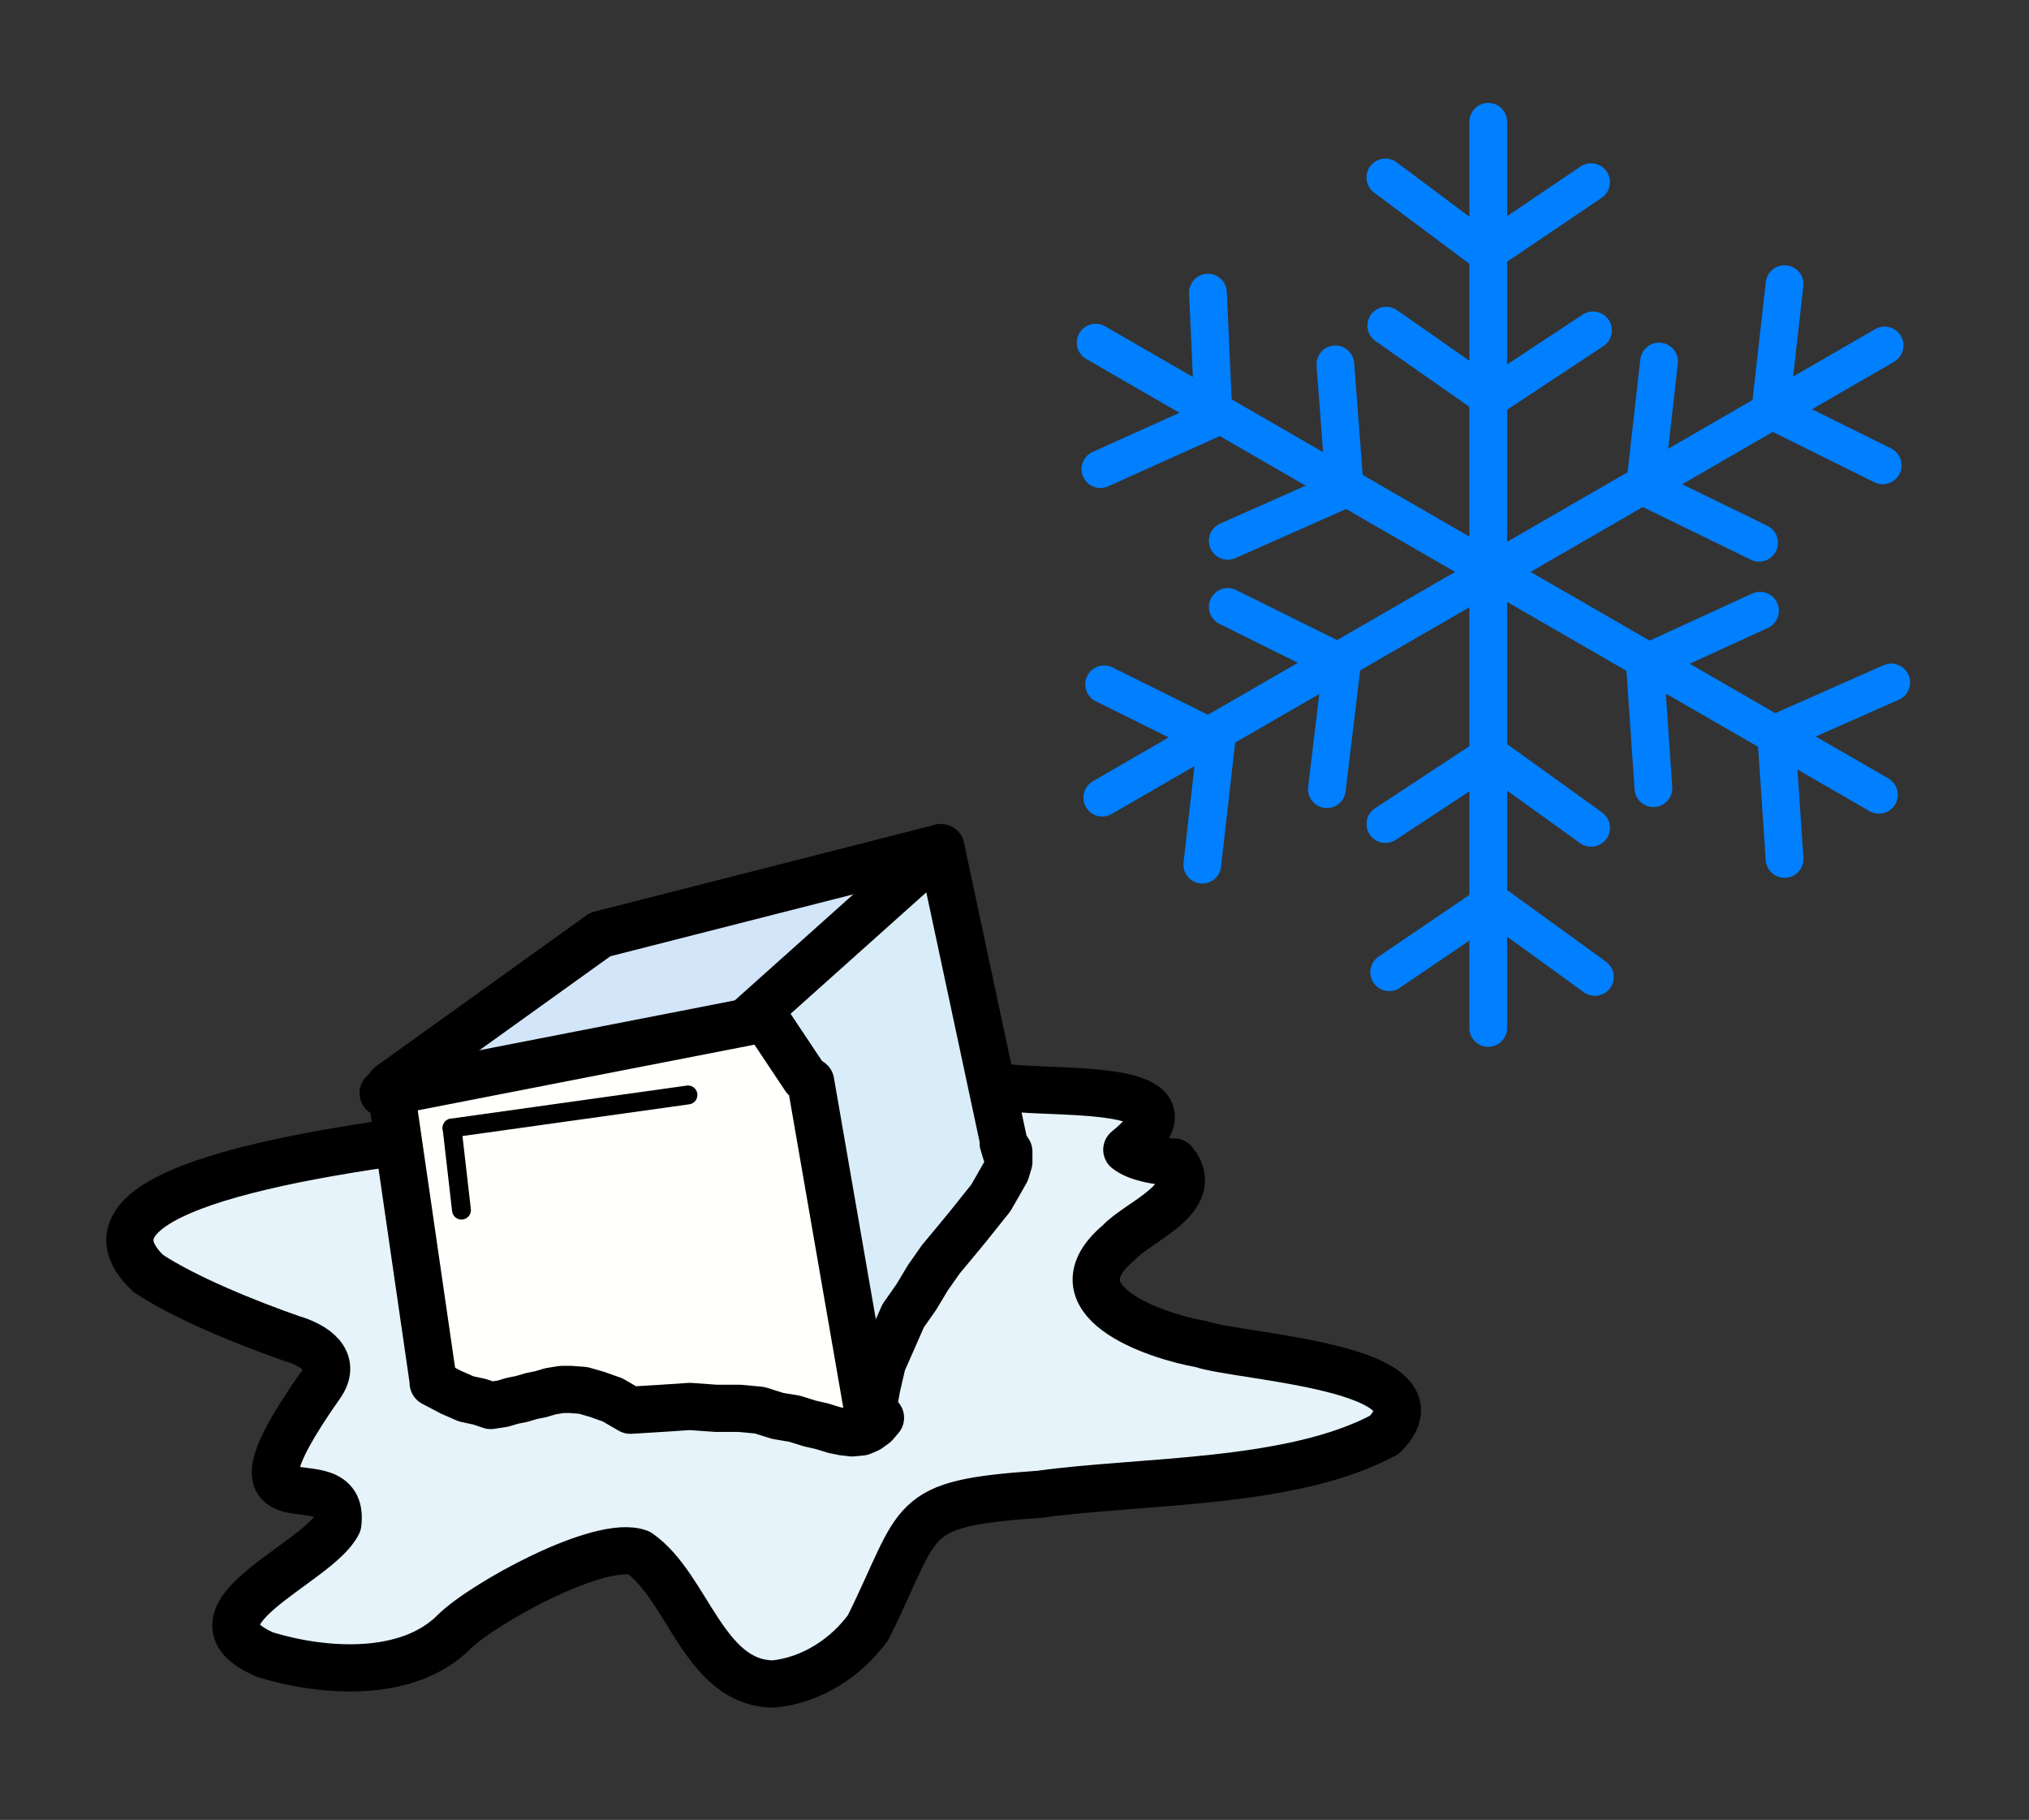
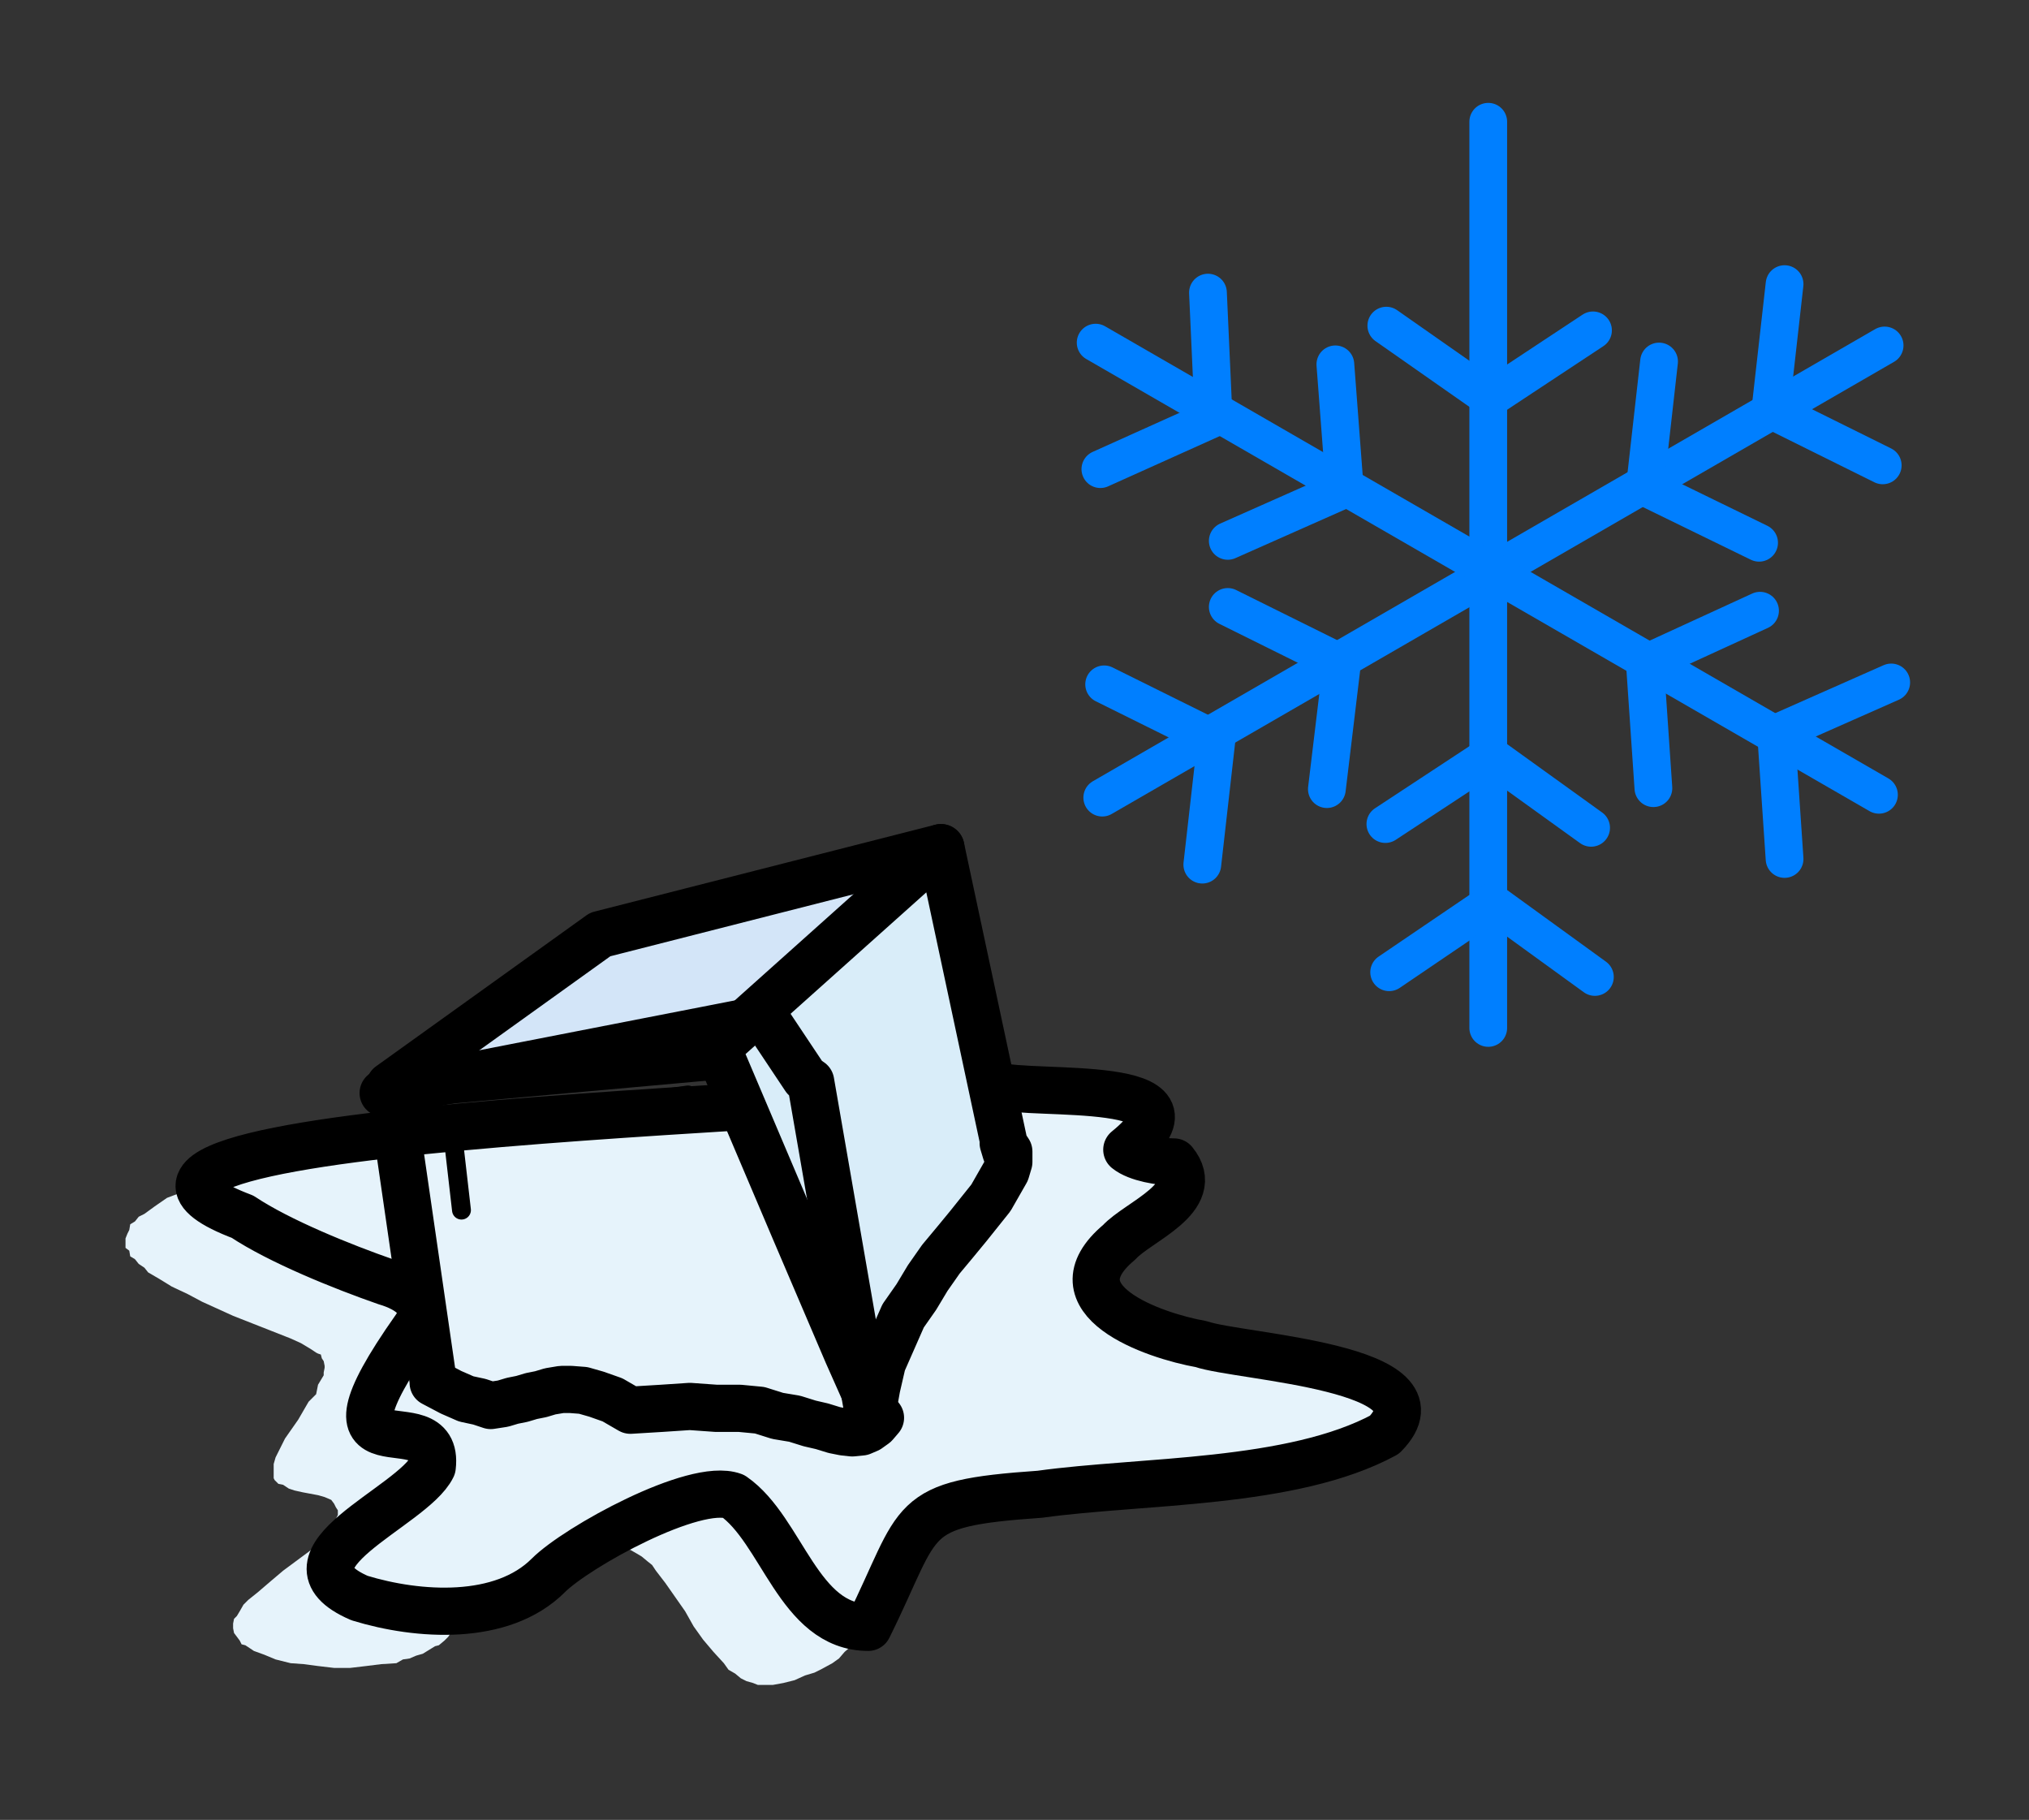
<svg xmlns="http://www.w3.org/2000/svg" version="1.1" baseProfile="tiny" id="Layer_1" x="0px" y="0px" viewBox="0 0 215 192.8" overflow="visible" xml:space="preserve">
  <rect x="0" y="0" width="215" height="192.8" fill="#333333" stroke="none" />
  <g id="Artwork_53_1_">
    <g>
      <line fill="none" stroke="#007FFF" stroke-width="4" stroke-linecap="round" stroke-linejoin="round" stroke-miterlimit="10" x1="116.8" y1="84.5" x2="199.7" y2="36.6" />
      <line fill="none" stroke="#007FFF" stroke-width="4" stroke-linecap="round" stroke-linejoin="round" stroke-miterlimit="10" x1="157.7" y1="12.9" x2="157.7" y2="108.9" />
      <line fill="none" stroke="#007FFF" stroke-width="4" stroke-linecap="round" stroke-linejoin="round" stroke-miterlimit="10" x1="116.1" y1="36.3" x2="199.1" y2="84.2" />
-       <polyline fill="none" stroke="#007FFF" stroke-width="4" stroke-linecap="round" stroke-linejoin="round" stroke-miterlimit="10" points="    146.8,18.8 157.5,26.8 168.6,19.3   " />
      <polyline fill="none" stroke="#007FFF" stroke-width="4" stroke-linecap="round" stroke-linejoin="round" stroke-miterlimit="10" points="    146.9,34.5 157.9,42.2 168.8,35   " />
      <polyline fill="none" stroke="#007FFF" stroke-width="4" stroke-linecap="round" stroke-linejoin="round" stroke-miterlimit="10" points="    116.6,49.7 128.6,44.3 128,31   " />
      <polyline fill="none" stroke="#007FFF" stroke-width="4" stroke-linecap="round" stroke-linejoin="round" stroke-miterlimit="10" points="    130.1,57.3 142.5,51.8 141.5,38.6   " />
      <polyline fill="none" stroke="#007FFF" stroke-width="4" stroke-linecap="round" stroke-linejoin="round" stroke-miterlimit="10" points="    127.4,91.6 128.9,78.4 117,72.5   " />
      <polyline fill="none" stroke="#007FFF" stroke-width="4" stroke-linecap="round" stroke-linejoin="round" stroke-miterlimit="10" points="    140.6,83.6 142.2,70.3 130.1,64.3   " />
      <polyline fill="none" stroke="#007FFF" stroke-width="4" stroke-linecap="round" stroke-linejoin="round" stroke-miterlimit="10" points="    169,103.5 158.1,95.6 147.2,103   " />
      <polyline fill="none" stroke="#007FFF" stroke-width="4" stroke-linecap="round" stroke-linejoin="round" stroke-miterlimit="10" points="    168.6,87.7 157.9,80 146.8,87.3   " />
      <polyline fill="none" stroke="#007FFF" stroke-width="4" stroke-linecap="round" stroke-linejoin="round" stroke-miterlimit="10" points="    200.4,72.3 188.2,77.7 189.1,91   " />
      <polyline fill="none" stroke="#007FFF" stroke-width="4" stroke-linecap="round" stroke-linejoin="round" stroke-miterlimit="10" points="    186.5,64.7 174.3,70.3 175.2,83.5   " />
      <polyline fill="none" stroke="#007FFF" stroke-width="4" stroke-linecap="round" stroke-linejoin="round" stroke-miterlimit="10" points="    189.1,30.1 187.6,43.4 199.5,49.3   " />
      <polyline fill="none" stroke="#007FFF" stroke-width="4" stroke-linecap="round" stroke-linejoin="round" stroke-miterlimit="10" points="    175.8,38.3 174.3,51.6 186.4,57.5   " />
    </g>
  </g>
  <polygon fill-rule="evenodd" fill="#E6F3FB" points="105.5,115 106.9,115 108.9,115.2 111.6,115.5 114.4,115.8 115.8,115.9   117.2,116 118.5,116.3 119.8,116.6 120.6,116.9 121.5,117.1 122.1,117.6 122.3,117.8 122.3,117.9 122.4,118.2 122.4,118.3   122.3,118.5 122,119 121.7,119.5 121.3,120 120.2,120.8 119.9,121.3 119.4,121.8 119.8,122.1 120,122.4 120.6,122.7 122,122.9   124.4,123.2 125.3,124.9 125.3,125.2 125.3,125.5 125,125.8 124.8,126.3 124.4,126.6 124.3,126.9 123.5,127.6 122.8,128.4   122,128.8 120.2,130.3 119.3,130.8 118.5,131.5 117.6,132.3 117.4,132.5 117.2,133 116.6,133.8 116.3,134.3 116.2,134.8   116.2,135.2 116.1,135.6 116.2,136.7 116.6,137.4 117.1,138 117.6,138.5 118.4,139.1 119.2,139.7 120,140.2 121,140.5 122.3,141   123.4,141.3 124.4,141.6 127.2,142.3 129.9,142.9 132.7,143.4 138.1,144.4 140.6,144.9 142.8,145.5 144,145.9 144.9,146.3   145.7,146.6 146.4,147.2 147,147.5 147.6,148 147.8,148.5 148,148.9 148.1,149.2 148.1,149.4 148.1,150 148,150.3 147.8,150.5   147.3,151.3 147,151.7 146.6,151.9 145.7,152.6 144.6,153.1 143.3,153.7 142,154 140.3,154.5 138.7,154.9 136.8,155.3 135,155.5   130.9,156.3 126.8,156.8 118.1,157.5 113.9,157.8 110,158.2 106.5,158.6 103.4,159 102,159.3 101,159.4 99.8,159.7 99.2,160   98.7,160.2 98.2,160.5 97.7,160.9 97.4,161.4 96.9,161.8 96.6,162.3 95.9,163.5 95.5,164.9 94.9,166.3 94.2,167.8 93.5,169.3   92.8,170.8 92.4,171.5 92,172.4 91.4,173 90.9,173.7 90.2,174.4 89.5,175 88.9,175.7 88.2,176.2 87.1,176.8 86.3,177.2 85.3,177.5   84.2,178 83,178.3 81.9,178.5 81.1,178.5 80.3,178.5 79.8,178.3 79.1,178.1 78.5,177.8 77.9,177.3 77.2,176.9 76.7,176.2 75.6,175   74.5,173.7 73.5,172.3 72.6,170.7 70.5,167.7 69.5,166.4 69.1,165.8 68.6,165.4 68,164.9 67.5,164.6 66.8,164.2 66.3,164.1   65.9,163.9 65.2,163.9 64.7,164.1 64,164.4 62.2,165.1 59.8,166.2 57.6,167 55.3,168.1 53,169.1 50.9,170.4 50,170.8 49.3,171.5   48.5,172.3 47.9,172.8 47.5,173.4 47.1,173.8 46.5,174.3 46.1,174.4 44.8,175.2 44.1,175.4 43.4,175.7 42.7,175.8 42,176.2   40.4,176.3 38.8,176.5 37.1,176.7 35.4,176.7 33.7,176.5 32.2,176.3 30.8,176.2 29.2,175.8 28,175.3 26.9,174.9 26,174.3   25.6,174.2 25.4,173.8 25.1,173.4 24.8,173 24.7,172.5 24.7,172 24.8,171.5 25.1,171.2 25.4,170.7 25.8,170 26.3,169.5 27.3,168.7   28.7,167.5 30,166.4 32.7,164.4 34,163.4 34.5,162.8 34.9,162.3 35.3,161.9 35.6,161.4 35.6,160.9 35.8,160.5 35.8,160 35.6,159.7   35.4,159.3 35.1,158.9 34.4,158.6 33.7,158.4 32.1,158.1 31.2,157.9 30.6,157.7 30,157.3 29.5,157.2 29.1,156.8 29,156.6 29,156.3   29,155.8 29,155.1 29.2,154.4 29.7,153.4 30.2,152.4 31.6,150.4 32.7,148.5 33.5,147.7 33.7,146.7 34.3,145.7 34.3,145.4   34.4,144.9 34.4,144.7 34.3,144.2 34.1,143.9 34,143.5 33.7,143.4 33.5,143.3 32.9,142.9 31.9,142.3 30.8,141.8 24.7,139.4   21.4,137.9 19.9,137.1 18.2,136.3 16.9,135.5 15.7,134.8 15.3,134.3 14.7,133.9 14.3,133.4 13.8,133.1 13.7,132.5 13.3,132.2   13.3,131.6 13.3,131.2 13.5,130.7 13.7,130.3 13.8,129.7 14.3,129.4 14.7,128.9 15.3,128.6 16.4,127.8 17.7,126.9 19.3,126.3   20.9,125.7 22.7,124.9 24.2,124.4 25.8,123.9 28.6,123.1 30.6,122.5 31.2,122.3 31.9,122.1 33.3,121.9 36,121.5 38.8,121.3   41.6,121.1 " />
-   <path fill="none" stroke="#000000" stroke-width="5" stroke-linecap="round" stroke-linejoin="round" stroke-miterlimit="10" d="  M105.5,115c4.1,1.2,23.4-0.9,13.9,6.8c1.1,0.9,3.6,1.3,5,1.3c3.1,3.8-3.8,6.3-5.8,8.5c-7.3,6.1,3.6,9.9,8.7,10.8  c4,1.4,26.5,2.4,19.4,9.6c-9.8,5.3-25.7,4.8-36.5,6.3c-14.4,1-12.4,2.4-18.2,14.1c-2.3,3.2-6,5.6-10,6c-7.4,0-9.1-10.3-14.3-13.9  c-4.1-1.5-16.6,5.4-19.6,8.4c-4.9,4.9-13.8,4.3-20,2.4c-9.5-4.1,5.6-9.6,7.7-13.9c0.9-7.5-14,2.6-1.8-14.7c1.8-2.6-0.7-4.2-3.1-4.9  c-4.6-1.6-11.3-4.3-15.2-6.9C-1.3,118.7,99,117.4,105.5,115" />
+   <path fill="none" stroke="#000000" stroke-width="5" stroke-linecap="round" stroke-linejoin="round" stroke-miterlimit="10" d="  M105.5,115c4.1,1.2,23.4-0.9,13.9,6.8c1.1,0.9,3.6,1.3,5,1.3c3.1,3.8-3.8,6.3-5.8,8.5c-7.3,6.1,3.6,9.9,8.7,10.8  c4,1.4,26.5,2.4,19.4,9.6c-9.8,5.3-25.7,4.8-36.5,6.3c-14.4,1-12.4,2.4-18.2,14.1c-7.4,0-9.1-10.3-14.3-13.9  c-4.1-1.5-16.6,5.4-19.6,8.4c-4.9,4.9-13.8,4.3-20,2.4c-9.5-4.1,5.6-9.6,7.7-13.9c0.9-7.5-14,2.6-1.8-14.7c1.8-2.6-0.7-4.2-3.1-4.9  c-4.6-1.6-11.3-4.3-15.2-6.9C-1.3,118.7,99,117.4,105.5,115" />
  <polygon fill-rule="evenodd" fill="#D3E5F8" points="41.3,115 63.6,99 99.7,89.8 81.3,111.4 " />
  <polyline fill="none" stroke="#000000" stroke-width="5" stroke-linecap="round" stroke-linejoin="round" stroke-miterlimit="10" points="  41.3,115 63.6,99 99.7,89.8 81.3,111.4 41.3,115 " />
  <polygon fill-rule="evenodd" fill="#D9EDF9" points="76,111 99.7,89.8 106.6,122.1 106.3,121.1 106.9,122 106.9,123.1 106.6,124.1   105.8,125.5 105,126.9 103.8,128.4 102.6,129.9 101.2,131.6 99.7,133.4 98.3,135.4 97.1,137.4 95.7,139.4 94.6,141.9 93.5,144.4   92.9,147 92.4,149.8 92.4,150 92.4,149.8 91.8,147.9 89.8,143.4 84.2,130.3 " />
  <polyline fill="none" stroke="#000000" stroke-width="5" stroke-linecap="round" stroke-linejoin="round" stroke-miterlimit="10" points="  76,111 99.7,89.8 106.6,122.1 106.3,121.1 106.9,122 106.9,123.1 106.6,124.1 105.8,125.5 105,126.9 103.8,128.4 102.6,129.9   101.2,131.6 99.7,133.4 98.3,135.4 97.1,137.4 95.7,139.4 94.6,141.9 93.5,144.4 92.9,147 92.4,149.8 92.4,150 92.4,149.8   91.8,147.9 89.8,143.4 84.2,130.3 76,111 " />
-   <polygon fill-rule="evenodd" fill="#FFFFFC" points="93.3,150.2 92.7,150.9 92,151.4 91.3,151.7 90.3,151.8 89.4,151.7 88.4,151.5   87.1,151.1 85.8,150.8 84.2,150.3 82.4,150 80.5,149.4 78.4,149.2 75.9,149.2 73.1,149 70.1,149.2 66.8,149.4 64.9,148.3   63.2,147.7 61.8,147.3 60.5,147.2 59.5,147.2 58.3,147.4 57.3,147.7 56.3,147.9 55.3,148.2 54.3,148.4 53.3,148.7 52,148.9   50.8,148.5 49.4,148.2 47.8,147.5 45.9,146.5 45.9,146.3 41.4,115.3 40.6,115.8 81.1,107.9 85.3,114.2 85.9,114.6 92.2,150.9 " />
  <polyline fill="none" stroke="#000000" stroke-width="5" stroke-linecap="round" stroke-linejoin="round" stroke-miterlimit="10" points="  93.3,150.2 92.7,150.9 92,151.4 91.3,151.7 90.3,151.8 89.4,151.7 88.4,151.5 87.1,151.1 85.8,150.8 84.2,150.3 82.4,150   80.5,149.4 78.4,149.2 75.9,149.2 73.1,149 70.1,149.2 66.8,149.4 64.9,148.3 63.2,147.7 61.8,147.3 60.5,147.2 59.5,147.2   58.3,147.4 57.3,147.7 56.3,147.9 55.3,148.2 54.3,148.4 53.3,148.7 52,148.9 50.8,148.5 49.4,148.2 47.8,147.5 45.9,146.5   45.9,146.3 41.4,115.3 40.6,115.8 81.1,107.9 85.3,114.2 85.9,114.6 92.2,150.9 93.3,150.2 " />
  <line fill="none" stroke="#000000" stroke-width="2" stroke-linecap="round" stroke-linejoin="round" stroke-miterlimit="10" x1="48.9" y1="128.2" x2="47.9" y2="119.5" />
  <line fill="none" stroke="#000000" stroke-width="2" stroke-linecap="round" stroke-linejoin="round" stroke-miterlimit="10" x1="72.9" y1="116" x2="47.9" y2="119.5" />
</svg>